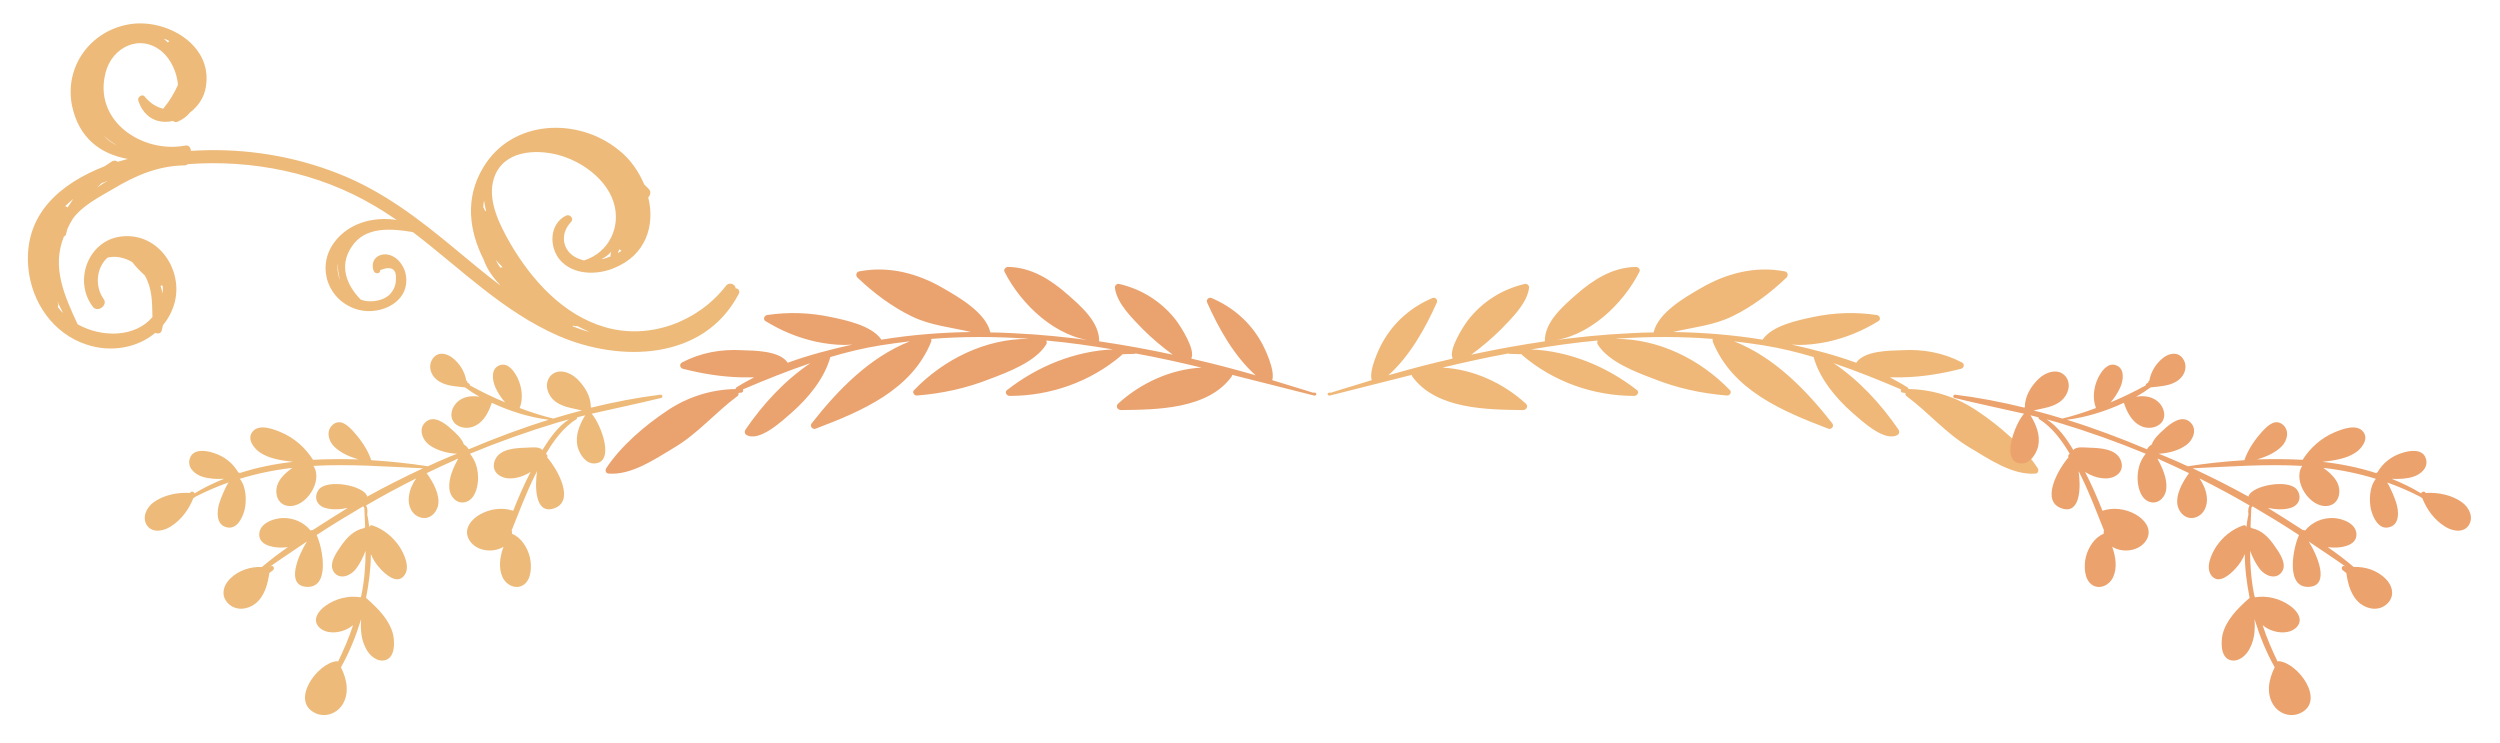
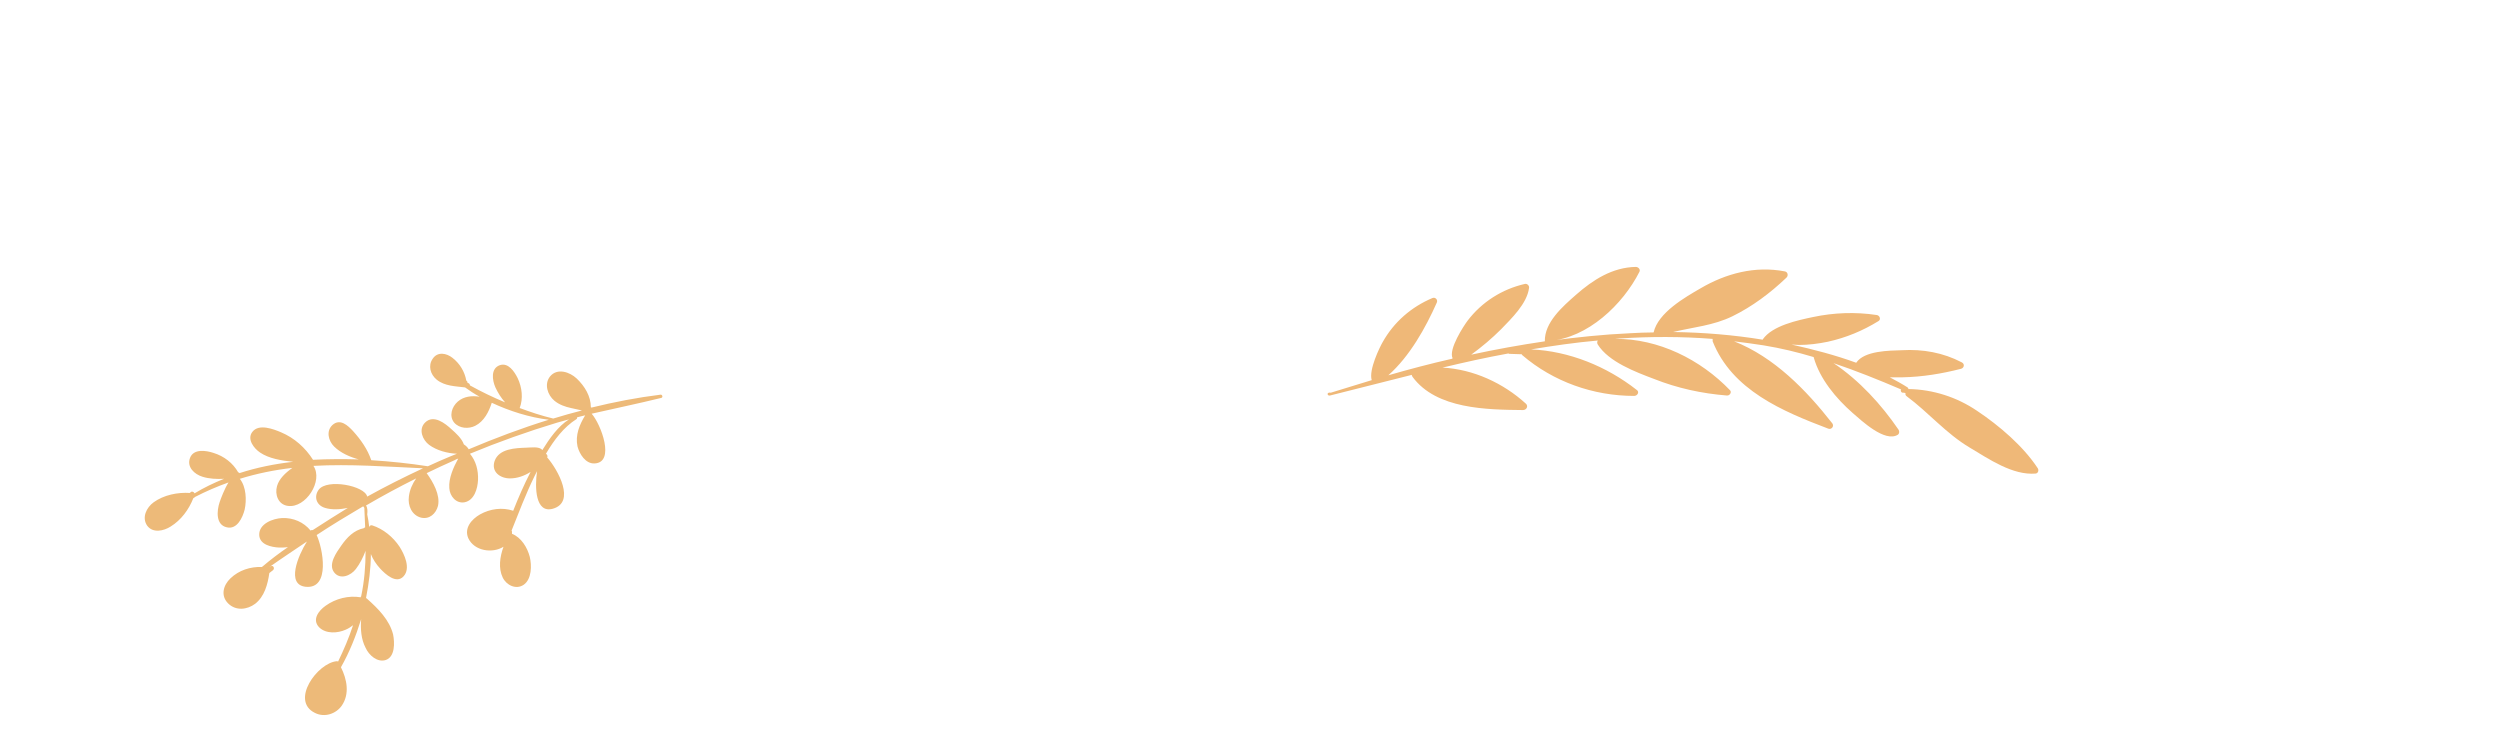
<svg xmlns="http://www.w3.org/2000/svg" version="1.1" id="Capa_1" x="0px" y="0px" viewBox="0 0 618.2 183.8" style="enable-background:new 0 0 618.2 183.8;" xml:space="preserve">
  <style type="text/css">
	.st0{fill:#EFB878;}
	.st1{fill:#EAA36F;}
	.st2{fill:#EBA26D;}
	.st3{fill:#EDBA79;}
</style>
  <g>
    <path class="st0" d="M328.9,97.8c6.7-1.7,13.4-3.4,20.2-5.1c0,0.2,0.1,0.3,0.2,0.5c5.9,8,18.4,8.1,27.3,8.2c0.9,0,1.4-1,0.7-1.6   c-5.6-5.1-13-8.5-20.6-8.9c5.4-1.3,10.8-2.5,16.3-3.5c0.1,0.1,0.2,0.1,0.3,0.1c1,0,2,0.1,3,0.1c0,0.1,0.1,0.1,0.1,0.2   c7.7,6.6,17.6,10.1,27.7,10.1c0.8,0,1.4-1,0.6-1.5c-7.4-5.8-16.7-9.6-26.1-10c5.4-0.9,10.9-1.7,16.5-2.2c-0.2,0.3-0.2,0.7,0,1   c2.7,4.3,9.4,6.8,13.9,8.5c5.8,2.3,11.8,3.6,18,4.1c0.7,0.1,1.3-0.8,0.8-1.3c-7.3-7.6-17.7-12.8-28.4-12.7c0.4,0,0.7-0.1,1.1-0.1   c7.7-0.5,15.3-0.5,23,0.1c0,0.2,0,0.4,0,0.6c4.8,12.1,17.3,17.3,28.6,21.6c0.8,0.3,1.5-0.6,1-1.3c-6.5-8.3-14.4-16.4-24.3-20.3   c2.4,0.3,4.8,0.6,7.3,1c4.3,0.7,8.4,1.7,12.4,2.9c0,0,0,0,0,0.1c1.5,5.3,5.5,10.1,9.6,13.7c2.2,1.9,8,7.4,11.2,5.4   c0.4-0.3,0.4-0.8,0.2-1.2c-4.3-6.3-9.7-12.2-16.1-16.5c5.6,1.9,11.1,4.1,16.7,6.5c-0.2,0.3,0,0.8,0.4,0.8c0.2,0,0.4,0,0.7,0.1   c-0.1,0.3,0,0.6,0.3,0.8c5.4,4,9.7,9.2,15.6,12.7c4.7,2.8,10.6,6.9,16.3,6.4c0.6-0.1,0.8-0.8,0.5-1.3c-3.6-5.5-9.6-10.6-15-14.2   c-5-3.4-10.9-5.3-17-5.4c0-0.2-0.1-0.3-0.2-0.4c-1.4-0.9-2.9-1.7-4.4-2.5c1.1,0,2.1,0,3.2,0c4.9-0.1,9.7-0.9,14.4-2.1   c0.8-0.2,1-1.2,0.2-1.6c-4.6-2.4-9.6-3.3-14.8-3c-3.1,0.1-9.3,0.1-11.3,3.1c-5.2-1.9-10.6-3.3-16-4.5c0.6,0,1.2,0.1,1.8,0.1   c2.4,0,4.8-0.3,7.2-0.8c4.5-1,8.6-2.7,12.5-5.1c0.7-0.4,0.3-1.4-0.4-1.5c-5.3-0.8-10.6-0.6-15.8,0.5c-3.8,0.8-10,2.1-12.4,5.5   c0,0,0,0,0,0.1c-7.3-1.2-14.8-1.8-22.2-1.9c5-1.2,10-1.6,14.7-3.9c4.9-2.4,9.3-5.7,13.3-9.5c0.6-0.5,0.4-1.5-0.4-1.6   c-7.3-1.4-14.5,0.5-20.8,4.2c-3.8,2.2-10.5,6-11.6,10.9c-1.9,0-3.8,0.1-5.8,0.2c-6.7,0.3-13.3,1-20,1.9l0,0   c9.5-0.7,18.2-9,22.3-17.1c0.3-0.6-0.3-1.2-0.9-1.2c-5.8,0.1-10.6,3.2-14.8,6.9c-3.3,2.9-7.8,6.8-7.7,11.5   c-6.1,0.9-12.2,2-18.2,3.3c2.6-1.9,5.1-4,7.4-6.3c2.5-2.6,6.4-6.3,6.9-10.2c0.1-0.5-0.4-1.1-1-1c-5.7,1.3-10.7,4.5-14.2,9.1   c-0.9,1.2-4.8,7.1-3.7,9.3c0,0-0.1,0-0.1,0.1l0,0c-5.3,1.2-10.6,2.6-15.8,4.1c5.3-4.7,9.2-11.7,12-18c0.3-0.7-0.4-1.4-1.1-1.1   c-5.2,2.2-9.5,5.9-12.3,10.9c-0.7,1.2-3.5,6.9-2.7,9.4c-3.4,1-6.7,2.1-10.1,3.1C327.9,96.9,328.2,98,328.9,97.8z" />
-     <path class="st1" d="M324.9,97.8c-6.7-1.7-13.4-3.4-20.2-5.1c0,0.2-0.1,0.3-0.2,0.5c-5.9,8-18.4,8.1-27.3,8.2c-0.9,0-1.4-1-0.7-1.6   c5.6-5.1,13-8.5,20.6-8.9c-5.4-1.3-10.8-2.5-16.3-3.5c-0.1,0.1-0.2,0.1-0.3,0.1c-1,0-2,0.1-3,0.1c0,0.1-0.1,0.1-0.1,0.2   c-7.7,6.6-17.6,10.1-27.7,10.1c-0.8,0-1.4-1-0.6-1.5c7.4-5.8,16.7-9.6,26.1-10c-5.4-0.9-10.9-1.7-16.5-2.2c0.2,0.3,0.2,0.7,0,1   c-2.7,4.3-9.4,6.8-13.9,8.5c-5.8,2.3-11.8,3.6-18,4.1c-0.7,0.1-1.3-0.8-0.8-1.3c7.3-7.6,17.7-12.8,28.4-12.7   c-0.4,0-0.7-0.1-1.1-0.1c-7.7-0.5-15.3-0.5-23,0.1c0,0.2,0,0.4,0,0.6c-4.8,12.1-17.3,17.3-28.6,21.6c-0.8,0.3-1.5-0.6-1-1.3   c6.5-8.3,14.4-16.4,24.3-20.3c-2.4,0.3-4.8,0.6-7.3,1c-4.3,0.7-8.4,1.7-12.4,2.9c0,0,0,0,0,0.1c-1.5,5.3-5.5,10.1-9.6,13.7   c-2.2,1.9-8,7.4-11.2,5.4c-0.4-0.3-0.4-0.8-0.2-1.2c4.3-6.3,9.7-12.2,16.1-16.5c-5.6,1.9-11.1,4.1-16.7,6.5c0.2,0.3,0,0.8-0.4,0.8   c-0.2,0-0.4,0-0.7,0.1c0.1,0.3,0,0.6-0.3,0.8c-5.4,4-9.7,9.2-15.6,12.7c-4.7,2.8-10.6,6.9-16.3,6.4c-0.6-0.1-0.8-0.8-0.5-1.3   c3.6-5.5,9.6-10.6,15-14.2c5-3.4,10.9-5.3,17-5.4c0-0.2,0.1-0.3,0.2-0.4c1.4-0.9,2.9-1.7,4.4-2.5c-1.1,0-2.1,0-3.2,0   c-4.9-0.1-9.7-0.9-14.4-2.1c-0.8-0.2-1-1.2-0.2-1.6c4.6-2.4,9.6-3.3,14.8-3c3.1,0.1,9.3,0.1,11.3,3.1c5.2-1.9,10.6-3.3,16-4.5   c-0.6,0-1.2,0.1-1.8,0.1c-2.4,0-4.8-0.3-7.2-0.8c-4.5-1-8.6-2.7-12.5-5.1c-0.7-0.4-0.3-1.4,0.4-1.5c5.3-0.8,10.6-0.6,15.8,0.5   c3.8,0.8,10,2.1,12.4,5.5c0,0,0,0,0,0.1c7.3-1.2,14.8-1.8,22.2-1.9c-5-1.2-10-1.6-14.7-3.9c-4.9-2.4-9.3-5.7-13.3-9.5   c-0.6-0.5-0.4-1.5,0.4-1.6c7.3-1.4,14.5,0.5,20.8,4.2c3.8,2.2,10.5,6,11.6,10.9c1.9,0,3.8,0.1,5.8,0.2c6.7,0.3,13.3,1,20,1.9l0,0   c-9.5-0.7-18.2-9-22.3-17.1c-0.3-0.6,0.3-1.2,0.9-1.2c5.8,0.1,10.6,3.2,14.8,6.9c3.3,2.9,7.8,6.8,7.7,11.5c6.1,0.9,12.2,2,18.2,3.3   c-2.6-1.9-5.1-4-7.4-6.3c-2.5-2.6-6.4-6.3-6.9-10.2c-0.1-0.5,0.4-1.1,1-1c5.7,1.3,10.7,4.5,14.2,9.1c0.9,1.2,4.8,7.1,3.7,9.3   c0,0,0.1,0,0.1,0.1l0,0c5.3,1.2,10.6,2.6,15.8,4.1c-5.3-4.7-9.2-11.7-12-18c-0.3-0.7,0.4-1.4,1.1-1.1c5.2,2.2,9.5,5.9,12.3,10.9   c0.7,1.2,3.5,6.9,2.7,9.4c3.4,1,6.7,2.1,10.1,3.1C325.9,96.9,325.6,98,324.9,97.8z" />
-     <path class="st2" d="M568.9,176.3c6.2-3-0.6-12.4-5.4-12.8c-0.1,0-0.2,0-0.3,0.1c-1.4-2.9-2.7-5.9-3.7-9c0.5,0.4,1.1,0.8,1.8,1.1   c2,0.9,4.9,1.1,6.6-0.6c1.8-1.9,0.1-4.1-1.6-5.3c-2.5-1.8-5.7-2.6-8.7-2.1c0-0.1,0-0.2-0.1-0.2c-0.8-3.8-1.1-7.5-1.1-11.3   c0.6,1.6,1.4,3.2,2.4,4.5c1.2,1.6,3.9,2.8,5.4,0.8s-0.6-4.9-1.8-6.6c-1.4-2-3.1-3.8-5.6-4.3c-0.1-0.1-0.2-0.2-0.3-0.2   c0.1-1.5,0.1-3.1,0.2-4.6c0-0.1,0-0.1,0-0.2c0.1-0.2,0.2-0.3,0.3-0.4c3.9,2.3,7.7,4.6,11.5,7.1c-1.5,3.2-3.5,13.4,2.7,12.8   c4.9-0.5,1.9-7.7-0.3-11.2c3.1,2.1,6.3,4.2,9.4,6.4l0,0c-0.2-0.1-0.3-0.2-0.5-0.3c-0.6-0.3-1,0.6-0.5,1c0.3,0.2,0.6,0.5,0.9,0.7   c0.4,2.8,1.2,5.8,3.5,7.6c2,1.5,4.8,1.8,6.7-0.1c1.9-1.9,1.2-4.5-0.6-6.2c-2.1-2-4.9-2.9-7.8-2.8c0-0.1-0.1-0.1-0.1-0.1   c-2-1.7-4.1-3.3-6.3-4.8c0.7,0.1,1.4,0.1,2.2,0.1c1.9-0.1,4.8-0.7,4.9-3.1c0.1-2.8-3.4-4.1-5.7-4.2c-2.7-0.1-5.3,1-7,3.1   c-0.2-0.1-0.3-0.2-0.5-0.1c-2.9-1.9-5.8-3.7-8.7-5.5c1.9,0.4,4,0.5,5.6,0c2.1-0.6,2.9-2.7,1.6-4.5c-2.1-2.8-11.4-1-12,1.7   c-4.5-2.5-9.1-4.8-13.8-7c9-0.4,18-1.1,27.1-0.6c-2.5,3.7,1.9,10.5,6.3,9.9c2.4-0.3,3.3-2.8,2.7-4.9c-0.5-1.8-2.1-3.3-3.8-4.5   c4.4,0.5,8.8,1.4,13,2.7c-1.6,2-1.7,5.3-1.2,7.6c0.5,2,1.9,5,4.4,4.4c2.8-0.6,2.5-4.1,1.8-6.2c-0.3-0.9-1.2-3.3-2.2-4.9   c2.8,1,5.6,2.2,8.3,3.6c0,0.1,0.1,0.1,0.1,0.1c0.1,0.1,0.2,0.1,0.3,0.2c1.1,2.8,3,5.4,5.6,7c1.7,1.1,4.4,1.7,5.8-0.2   c1.4-2,0.2-4.5-1.6-5.8c-2.5-1.8-5.9-2.5-9-2.3c-0.2-0.5-0.9-0.4-1.1,0.1c-2.3-1.4-4.8-2.6-7.3-3.6c1.8,0.1,3.7,0,5.3-0.5   c2-0.6,4-2.4,3.1-4.7c-0.9-2.3-4-1.8-5.8-1.2c-2.6,0.8-4.8,2.5-6.1,4.8l0,0c-0.1,0-0.3,0.1-0.3,0.2c-4.3-1.4-8.8-2.3-13.3-2.8   c2.9-0.3,6-0.8,8.2-2.3c1.5-1,3.3-3.3,1.9-5.1c-1.6-2.1-5.2-0.7-7.1,0.1c-3.3,1.4-6,3.8-7.9,6.8l0,0c-3.7-0.2-7.5-0.2-11.3-0.1   c2.2-0.6,4.5-1.6,6.1-3.2c1.4-1.4,2-3.8,0.4-5.3c-1.9-1.7-3.8,0.1-5.1,1.5c-1.9,2.1-3.6,4.5-4.5,7.2c-4.8,0.3-9.5,0.8-14,1.5   c-1.9-0.9-3.8-1.7-5.7-2.5c-0.5-0.2-1-0.4-1.5-0.6c2.4-0.1,5-0.8,6.9-2.2c1.6-1.2,2.7-3.8,1-5.5c-2.1-2.1-5,0.2-6.6,1.7   c-0.9,0.8-2.5,2.2-3,3.7c-0.5,0.3-0.9,0.7-1.2,1.2c-6.4-2.7-13-5.2-19.8-7.3c4.8-0.6,9.6-2.1,14.1-4.2l0,0c0.7,2.2,1.9,4.6,4.1,5.7   c1.6,0.8,3.9,0.7,5.2-0.8c1.3-1.6,0.6-3.9-0.9-5.2c-1.5-1.3-3.5-1.5-5.4-1.2c1.3-0.7,2.5-1.5,3.6-2.3c2.4-0.3,5-0.3,7-1.9   c1.6-1.3,2.2-3.5,1-5.2c-1.2-1.8-3.4-1.4-4.9-0.2c-1.8,1.4-3,3.4-3.4,5.6c-0.1,0.1-0.1,0.1-0.2,0.2c-0.1,0.1-0.1,0.3-0.1,0.4h-0.1   c-0.4,0.1-0.5,0.4-0.5,0.6c-2.9,1.6-5.8,3-8.7,4.2c1-1.1,1.8-2.4,2.4-3.7c0.8-1.8,1.2-4.7-1.1-5.5c-2.1-0.7-3.6,1.6-4.4,3.2   c-1.1,2.3-1.4,5.1-0.5,7.4c-2.7,1-5.4,1.9-8.3,2.6c-2.3-0.7-4.7-1.4-7.1-2c0.9-0.2,1.8-0.4,2.7-0.6c1.4-0.3,2.9-0.8,4.1-1.8   c1.7-1.4,2.6-4.1,1.1-6c-1.8-2.2-4.9-1.1-6.6,0.5c-2,1.9-3.5,4.4-3.5,7.1c0,0-0.1,0-0.1,0.1c-5.7-1.4-11.4-2.5-17.1-3.2   c-0.5-0.1-0.7,0.7-0.2,0.8c5.7,1.4,11.5,2.6,17.2,3.9c-2.3,2.6-5.9,12.1-0.7,12.3c2.2,0.1,3.7-2.3,4.2-4.2c0.6-2.8-0.5-5.4-1.9-7.7   c0.7,0.2,1.4,0.3,2,0.5c0,0.1,0,0.3,0.1,0.4c3.2,2,5.6,5.2,7.6,8.6c-0.3,0.2-0.5,0.6-0.3,0.9c-2.7,3.1-7.1,11.1-1.4,12.7   c4.3,1.2,4.5-5.2,3.9-9.3c0.2,0.5,0.5,0.9,0.7,1.4c2.1,4.3,3.8,8.8,5.6,13.3c-0.1,0.1-0.1,0.2-0.1,0.4c0,0.1,0,0.3,0,0.4   c-2.3,0.9-3.8,3.4-4.4,5.7c-0.5,2.1-0.5,5.5,1.5,6.9c1.9,1.3,4.3,0.1,5.2-1.8c1.1-2.3,0.7-5.1-0.2-7.6c2.7,1.7,7.2,1.1,8.7-2.1   c1.1-2.5-0.8-4.7-2.9-5.9c-2.5-1.4-5.5-1.8-8.2-0.9c-1.3-3.3-2.7-6.5-4.3-9.6c1.6,1,3.3,1.6,5.1,1.6c2.4,0,4.7-1.6,3.8-4.3   c-1.1-3.1-5.2-3.2-7.9-3.3c-0.9,0-3.2-0.4-3.9,0.6l0,0c-1.7-2.9-3.9-5.9-6.6-7.6c1,0.3,1.9,0.5,2.9,0.8c7.3,2.2,14.6,4.8,21.6,7.7   c-1.5,1.8-2.1,4.1-2,6.5c0.1,2.1,0.9,5,3.3,5.5c2.1,0.4,3.7-1.5,3.8-3.5c0.2-2.4-1-5.1-2.2-7.3c0.3,0.1,0.6,0.2,0.9,0.4   c2.3,1,4.6,2.1,6.9,3.2c-1.6,2.2-3.4,5.4-2.8,8.1c0.5,1.9,2.1,3.4,4.2,2.9c2.3-0.6,3.3-3,3-5.2c-0.2-1.7-0.9-3.2-1.8-4.5   c4.2,2.1,8.3,4.3,12.4,6.7c-0.4,0.6-0.4,1.4-0.3,2.2c-0.2,1-0.4,2.1-0.5,3.2c0-0.3-0.3-0.6-0.7-0.5c-2.8,0.9-5.2,2.9-6.8,5.3   c-1.2,1.9-2.8,5.3-1,7.3s4.5-0.5,5.8-1.9c1-1.1,1.8-2.3,2.3-3.6c0,3.6,0.5,7.3,1.2,10.9c-0.1,0-0.2,0.1-0.3,0.2   c-2.7,2.4-5.5,5.2-6.4,8.8c-0.4,2-0.5,5.5,1.8,6.3c2.1,0.7,4.2-1.2,5-3c1.1-2.1,1.3-4.6,1.1-7.1c1.3,4.2,2.9,8.2,5,11.9   c-1.5,3-2.2,6.6-0.2,9.5C563.7,176.5,566.4,177.5,568.9,176.3z" />
    <path class="st3" d="M77.9,176.3c-6.2-3,0.6-12.4,5.4-12.8c0.1,0,0.2,0,0.3,0.1c1.4-2.9,2.7-5.9,3.7-9c-0.5,0.4-1.1,0.8-1.8,1.1   c-2,0.9-4.9,1.1-6.6-0.6c-1.8-1.9-0.1-4.1,1.6-5.3c2.5-1.8,5.7-2.6,8.7-2.1c0-0.1,0-0.2,0.1-0.2c0.8-3.8,1.1-7.5,1.1-11.3   c-0.6,1.6-1.4,3.2-2.4,4.5c-1.2,1.6-3.9,2.8-5.4,0.8s0.6-4.9,1.8-6.6c1.4-2,3.1-3.8,5.6-4.3c0.1-0.1,0.2-0.2,0.3-0.2   c-0.1-1.5-0.1-3.1-0.2-4.6c0-0.1,0-0.1,0-0.2c-0.1-0.2-0.2-0.3-0.3-0.4c-3.9,2.3-7.7,4.6-11.5,7.1c1.5,3.2,3.5,13.4-2.7,12.8   c-4.9-0.5-1.9-7.7,0.3-11.2c-3.1,2.1-6.3,4.2-9.4,6.4l0,0c0.2-0.1,0.3-0.2,0.5-0.3c0.6-0.3,1,0.6,0.5,1c-0.3,0.2-0.6,0.5-0.9,0.7   c-0.4,2.8-1.2,5.8-3.5,7.6c-2,1.5-4.8,1.8-6.7-0.1c-1.9-1.9-1.2-4.5,0.6-6.2c2.1-2,4.9-2.9,7.8-2.8c0-0.1,0.1-0.1,0.1-0.1   c2-1.7,4.1-3.3,6.3-4.8c-0.7,0.1-1.4,0.1-2.2,0.1c-1.9-0.1-4.8-0.7-4.9-3.1c-0.1-2.8,3.4-4.1,5.7-4.2c2.7-0.1,5.3,1,7,3.1   c0.2-0.1,0.3-0.2,0.5-0.1c2.9-1.9,5.8-3.7,8.7-5.5c-1.9,0.4-4,0.5-5.6,0c-2.1-0.6-2.9-2.7-1.6-4.5c2.1-2.8,11.4-1,12,1.7   c4.5-2.5,9.1-4.8,13.8-7c-9-0.4-18-1.1-27.1-0.6c2.5,3.7-1.9,10.5-6.3,9.9c-2.4-0.3-3.3-2.8-2.7-4.9c0.5-1.8,2.1-3.3,3.8-4.5   c-4.4,0.5-8.8,1.4-13,2.7c1.6,2,1.7,5.3,1.2,7.6c-0.5,2-1.9,5-4.4,4.4c-2.8-0.6-2.5-4.1-1.8-6.2c0.3-0.9,1.2-3.3,2.2-4.9   c-2.8,1-5.6,2.2-8.3,3.6c0,0.1-0.1,0.1-0.1,0.1c-0.1,0.1-0.2,0.1-0.3,0.2c-1.1,2.8-3,5.4-5.6,7c-1.7,1.1-4.4,1.7-5.8-0.2   c-1.4-2-0.2-4.5,1.6-5.8c2.5-1.8,5.9-2.5,9-2.3c0.2-0.5,0.9-0.4,1.1,0.1c2.3-1.4,4.8-2.6,7.3-3.6c-1.8,0.1-3.7,0-5.3-0.5   c-2-0.6-4-2.4-3.1-4.7c0.9-2.3,4-1.8,5.8-1.2c2.6,0.8,4.8,2.5,6.1,4.8l0,0c0.1,0,0.3,0.1,0.3,0.2c4.3-1.4,8.8-2.3,13.3-2.8   c-2.9-0.3-6-0.8-8.2-2.3c-1.5-1-3.3-3.3-1.9-5.1c1.6-2.1,5.2-0.7,7.1,0.1c3.3,1.4,6,3.8,7.9,6.8l0,0c3.7-0.2,7.5-0.2,11.3-0.1   c-2.2-0.6-4.5-1.6-6.1-3.2c-1.4-1.4-2-3.8-0.4-5.3c1.9-1.7,3.8,0.1,5.1,1.5c1.9,2.1,3.6,4.5,4.5,7.2c4.8,0.3,9.5,0.8,14,1.5   c1.9-0.9,3.8-1.7,5.7-2.5c0.5-0.2,1-0.4,1.5-0.6c-2.4-0.1-5-0.8-6.9-2.2c-1.6-1.2-2.7-3.8-1-5.5c2.1-2.1,5,0.2,6.6,1.7   c0.9,0.8,2.5,2.2,3,3.7c0.5,0.3,0.9,0.7,1.2,1.2c6.4-2.7,13-5.2,19.8-7.3c-4.8-0.6-9.6-2.1-14.1-4.2l0,0c-0.7,2.2-1.9,4.6-4.1,5.7   c-1.6,0.8-3.9,0.7-5.2-0.8c-1.3-1.6-0.6-3.9,0.9-5.2c1.5-1.3,3.5-1.5,5.4-1.2c-1.3-0.7-2.5-1.5-3.6-2.3c-2.4-0.3-5-0.3-7-1.9   c-1.6-1.3-2.2-3.5-1-5.2c1.2-1.8,3.4-1.4,4.9-0.2c1.8,1.4,3,3.4,3.4,5.6c0.1,0.1,0.1,0.1,0.2,0.2s0.1,0.3,0.1,0.4h0.1   c0.4,0.1,0.5,0.4,0.5,0.6c2.9,1.6,5.8,3,8.7,4.2c-1-1.1-1.8-2.4-2.4-3.7c-0.8-1.8-1.2-4.7,1.1-5.5c2.1-0.7,3.6,1.6,4.4,3.2   c1.1,2.3,1.4,5.1,0.5,7.4c2.7,1,5.4,1.9,8.3,2.6c2.3-0.7,4.7-1.4,7.1-2c-0.9-0.2-1.8-0.4-2.7-0.6c-1.4-0.3-2.9-0.8-4.1-1.8   c-1.7-1.4-2.6-4.1-1.1-6c1.8-2.2,4.9-1.1,6.6,0.5c2,1.9,3.5,4.4,3.5,7.1c0,0,0.1,0,0.1,0.1c5.7-1.4,11.4-2.5,17.1-3.2   c0.5-0.1,0.7,0.7,0.2,0.8c-5.7,1.4-11.5,2.6-17.2,3.9c2.3,2.6,5.9,12.1,0.7,12.3c-2.2,0.1-3.7-2.3-4.2-4.2   c-0.6-2.8,0.5-5.4,1.9-7.7c-0.7,0.2-1.4,0.3-2,0.5c0,0.1,0,0.3-0.1,0.4c-3.2,2-5.6,5.2-7.6,8.6c0.3,0.2,0.5,0.6,0.3,0.9   c2.7,3.1,7.1,11.1,1.4,12.7c-4.3,1.2-4.5-5.2-3.9-9.3c-0.2,0.5-0.5,0.9-0.7,1.4c-2.1,4.3-3.8,8.8-5.6,13.3c0.1,0.1,0.1,0.2,0.1,0.4   c0,0.1,0,0.3,0,0.4c2.3,0.9,3.8,3.4,4.4,5.7c0.5,2.1,0.5,5.5-1.5,6.9c-1.9,1.3-4.3,0.1-5.2-1.8c-1.1-2.3-0.7-5.1,0.2-7.6   c-2.7,1.7-7.2,1.1-8.7-2.1c-1.1-2.5,0.8-4.7,2.9-5.9c2.5-1.4,5.5-1.8,8.2-0.9c1.3-3.3,2.7-6.5,4.3-9.6c-1.6,1-3.3,1.6-5.1,1.6   c-2.4,0-4.7-1.6-3.8-4.3c1.1-3.1,5.2-3.2,7.9-3.3c0.9,0,3.2-0.4,3.9,0.6l0,0c1.8-2.9,3.9-5.9,6.6-7.6c-1,0.3-1.9,0.5-2.9,0.8   c-7.3,2.2-14.6,4.8-21.6,7.7c1.5,1.8,2.1,4.1,2,6.5c-0.1,2.1-0.9,5-3.3,5.5c-2.1,0.4-3.7-1.5-3.8-3.5c-0.2-2.4,1-5.1,2.2-7.3   c-0.3,0.1-0.6,0.2-0.9,0.4c-2.3,1-4.6,2.1-6.9,3.2c1.6,2.2,3.4,5.4,2.8,8.1c-0.5,1.9-2.1,3.4-4.2,2.9c-2.3-0.6-3.3-3-3-5.2   c0.2-1.7,0.9-3.2,1.8-4.5c-4.2,2.1-8.3,4.3-12.4,6.7c0.4,0.6,0.4,1.4,0.3,2.2c0.2,1,0.4,2.1,0.5,3.2c0-0.3,0.3-0.6,0.7-0.5   c2.8,0.9,5.2,2.9,6.8,5.3c1.2,1.9,2.8,5.3,1,7.3s-4.5-0.5-5.8-1.9c-1-1.1-1.8-2.3-2.3-3.6c0,3.6-0.5,7.3-1.2,10.9   c0.1,0,0.2,0.1,0.3,0.2c2.7,2.4,5.5,5.2,6.4,8.8c0.4,2,0.5,5.5-1.8,6.3c-2.1,0.7-4.2-1.2-5-3c-1.1-2.1-1.3-4.6-1.1-7.1   c-1.3,4.2-2.9,8.2-5,11.9c1.5,3,2.2,6.6,0.2,9.5C83.1,176.5,80.3,177.5,77.9,176.3z" />
-     <path class="st3" d="M181.9,71.3c0-1-1.6-1.7-2.4-0.6c-6.9,8.9-18.9,13.4-29.9,10.2c-10.3-3-18-11.5-23.3-20.5   c-2.7-4.7-6-11-4.1-16.5c2.3-6.6,10-7.1,15.8-5.6c5.7,1.5,11.8,5.8,13.7,11.6c2,6.1-1.1,12.6-7.3,14.5c-0.3-0.1-0.7-0.2-1-0.3   c-4.3-1.5-5.2-6.1-2.2-9.2c0.8-0.8-0.2-2-1.2-1.6c-4.1,2-4.3,7.6-1.6,10.9c3.2,3.8,9.1,3.9,13.4,2.1c8-3.2,10.2-10.6,8.5-17.5   c0.5-0.5,0.8-1.4,0.1-2.1c-0.4-0.4-0.8-0.8-1.1-1.1c-1.4-3.3-3.5-6.3-6.3-8.5c-10.1-8.2-26.4-7.6-33.5,4.3   c-4.6,7.6-3.5,15.7,0.1,22.8c0.8,2.3,2.2,4.3,4,6.2c0,0,0,0,0,0.1c-3.7-2.8-7.4-5.9-10.9-8.8c-9-7.5-18.1-14.5-29.1-18.8   c-10.9-4.3-22.7-6.2-34.4-5.7c-0.6,0-1.3,0.1-2,0.1c0-0.7-0.5-1.5-1.4-1.3C35.3,38,23,30,26.1,18c1.6-6.4,8.6-9.8,14-5.2   c2.1,1.8,3.7,5.1,3.9,8.2c-0.9,2-2,3.9-3.5,5.7c-0.1,0.1-0.1,0.1-0.1,0.2c-1.7-0.4-3.3-1.4-4.6-3c-0.6-0.8-1.9,0.1-1.6,1   c1.5,4.5,5.1,5.8,8.6,5c0.3,0.3,0.7,0.4,1.1,0.2c1.4-0.6,2.4-1.4,3.1-2.3c2-1.5,3.5-3.7,3.9-6.3C52.7,11,41,4.5,32,6   c-9.6,1.6-16.1,10.4-14.2,20.1c1.7,8.1,7.1,12,13.8,13.2c-0.8,0.2-1.6,0.5-2.5,0.7c-0.3-0.3-0.9-0.4-1.4-0.1   c-0.6,0.4-1.2,0.8-1.8,1.2C14.9,45.4,5.8,53,7,66.2c0.8,8.5,6.1,16.3,14.4,19c5.9,2,12.5,0.9,17-2.9c0.6,0.3,1.4,0.2,1.6-0.6   c0.1-0.4,0.2-0.8,0.3-1.3c1-1.2,1.8-2.5,2.4-4.1c3.4-8.5-3.1-19.1-12.9-17.8c-8.1,1.1-11.7,11.1-6.8,17.4c1.2,1.5,3.8-0.5,2.6-2   c-2.2-3.1-1.8-7.7,1-10.2c2-0.5,4.2,0,6.1,1.1c0.9,1.2,2,2.3,3.1,3.3c1.9,3.3,1.8,6.7,1.9,10.3c-4.2,5-12.4,5.2-18.5,1.8   c-3.2-6.9-6.5-14.1-3.4-21.7l0,0c0.2-0.1,0.4-0.2,0.5-0.5c0.1-0.5,0.3-1,0.4-1.5c0.4-0.8,0.8-1.6,1.3-2.4c2.4-3.3,6.6-5.4,10-7.4   c5.5-3.3,11.1-5.7,17.6-5.8c0.4,0,0.6-0.1,0.8-0.3c16-1.2,32.4,2.1,46.2,10.3c1.9,1.1,3.7,2.3,5.5,3.5c-5.7-0.9-11.9,0.7-15.5,5.6   c-4.5,6.2-1.4,14.6,6,16.6c5.7,1.5,13.1-2.1,11.7-8.9c-0.5-2.3-2.4-4.7-5-4.8c-2.4,0-3.7,1.9-2.9,4.1c0.3,0.8,1.7,0.8,1.6-0.2   c2.8-1.1,4.1-0.3,3.9,2.3c0,1.4-0.5,2.6-1.5,3.7c-1.3,1.3-3.5,1.8-5.2,1.7c-0.7,0-1.4-0.2-2-0.4c-3.5-3.6-5.4-8.3-2.3-13   c3.3-5.2,9.9-4.6,15.2-3.7c11.8,9,22.3,19.7,36.1,25.7c15.1,6.5,35.6,6.1,44.3-10.1C183.2,72,182.6,71.3,181.9,71.3z M153.2,61.6   c0.1,0.2,0.3,0.3,0.5,0.4c-0.3,0.2-0.6,0.4-0.9,0.6C152.9,62.2,153,61.9,153.2,61.6z M151.2,62.2c-0.1,0.2-0.2,0.5-0.2,0.7   c-0.1,0.2,0,0.4,0,0.5c-0.7,0.3-1.5,0.6-2.3,0.7C149.7,63.6,150.5,63,151.2,62.2z M120,52.2c-0.2-0.3-0.3-0.7-0.5-1   c0-0.5,0.1-1.1,0.2-1.6c0.1,0.9,0.3,1.7,0.5,2.6C120.2,52.2,120.1,52.2,120,52.2z M41.9,10.2c-0.2,0.1-0.3,0.2-0.4,0.3   c-0.3-0.3-0.6-0.6-1-0.9C41,9.7,41.5,9.9,41.9,10.2z M25.6,33.5C25.7,33.5,25.7,33.6,25.6,33.5c1.1,1,2.2,1.8,3.4,2.5   C27.7,35.4,26.6,34.6,25.6,33.5z M40.2,70.6c0.1,0.6,0.1,1.2,0,1.9c0,0,0,0,0,0.1c-0.1-0.6-0.3-1.3-0.5-1.9   C39.8,70.6,40,70.6,40.2,70.6z M15.6,77.4c-0.2-0.2-0.4-0.4-0.6-0.6c-0.2-0.3-0.5-0.6-0.7-0.9c0.1-0.2,0.1-0.4,0.1-0.6   c-0.1-0.3-0.1-0.5-0.2-0.8C14.6,75.5,15.1,76.4,15.6,77.4z M16.7,51.3c-0.2-0.2-0.4-0.3-0.6-0.3c0.6-0.6,1.3-1.2,2-1.8   C17.7,49.9,17.2,50.6,16.7,51.3z M24.7,45.9c-0.2,0.2-0.5,0.3-0.7,0.5c0.4-0.4,0.7-0.7,1.1-1.1c0.5-0.2,1.1-0.4,1.6-0.6   C26.1,45,25.4,45.4,24.7,45.9z M83.5,65.7c0-0.2,0.1-0.3,0.1-0.5c-0.1,1.4,0.1,2.8,0.5,4.1C83.6,68.2,83.4,67,83.5,65.7z    M123.7,66.2c-0.4-0.6-0.8-1.3-1.1-1.9c0.6,0.6,1.1,1.2,1.7,1.8C124,66.1,123.8,66.1,123.7,66.2z M141.6,80.7   c0-0.1,0.1-0.1,0.1-0.2c0.1,0,0.2,0.1,0.3,0.1c0.3,0.1,0.5,0.1,0.7,0c1,0.5,2,1,3.1,1.5C144.3,81.7,142.9,81.2,141.6,80.7z" />
  </g>
</svg>